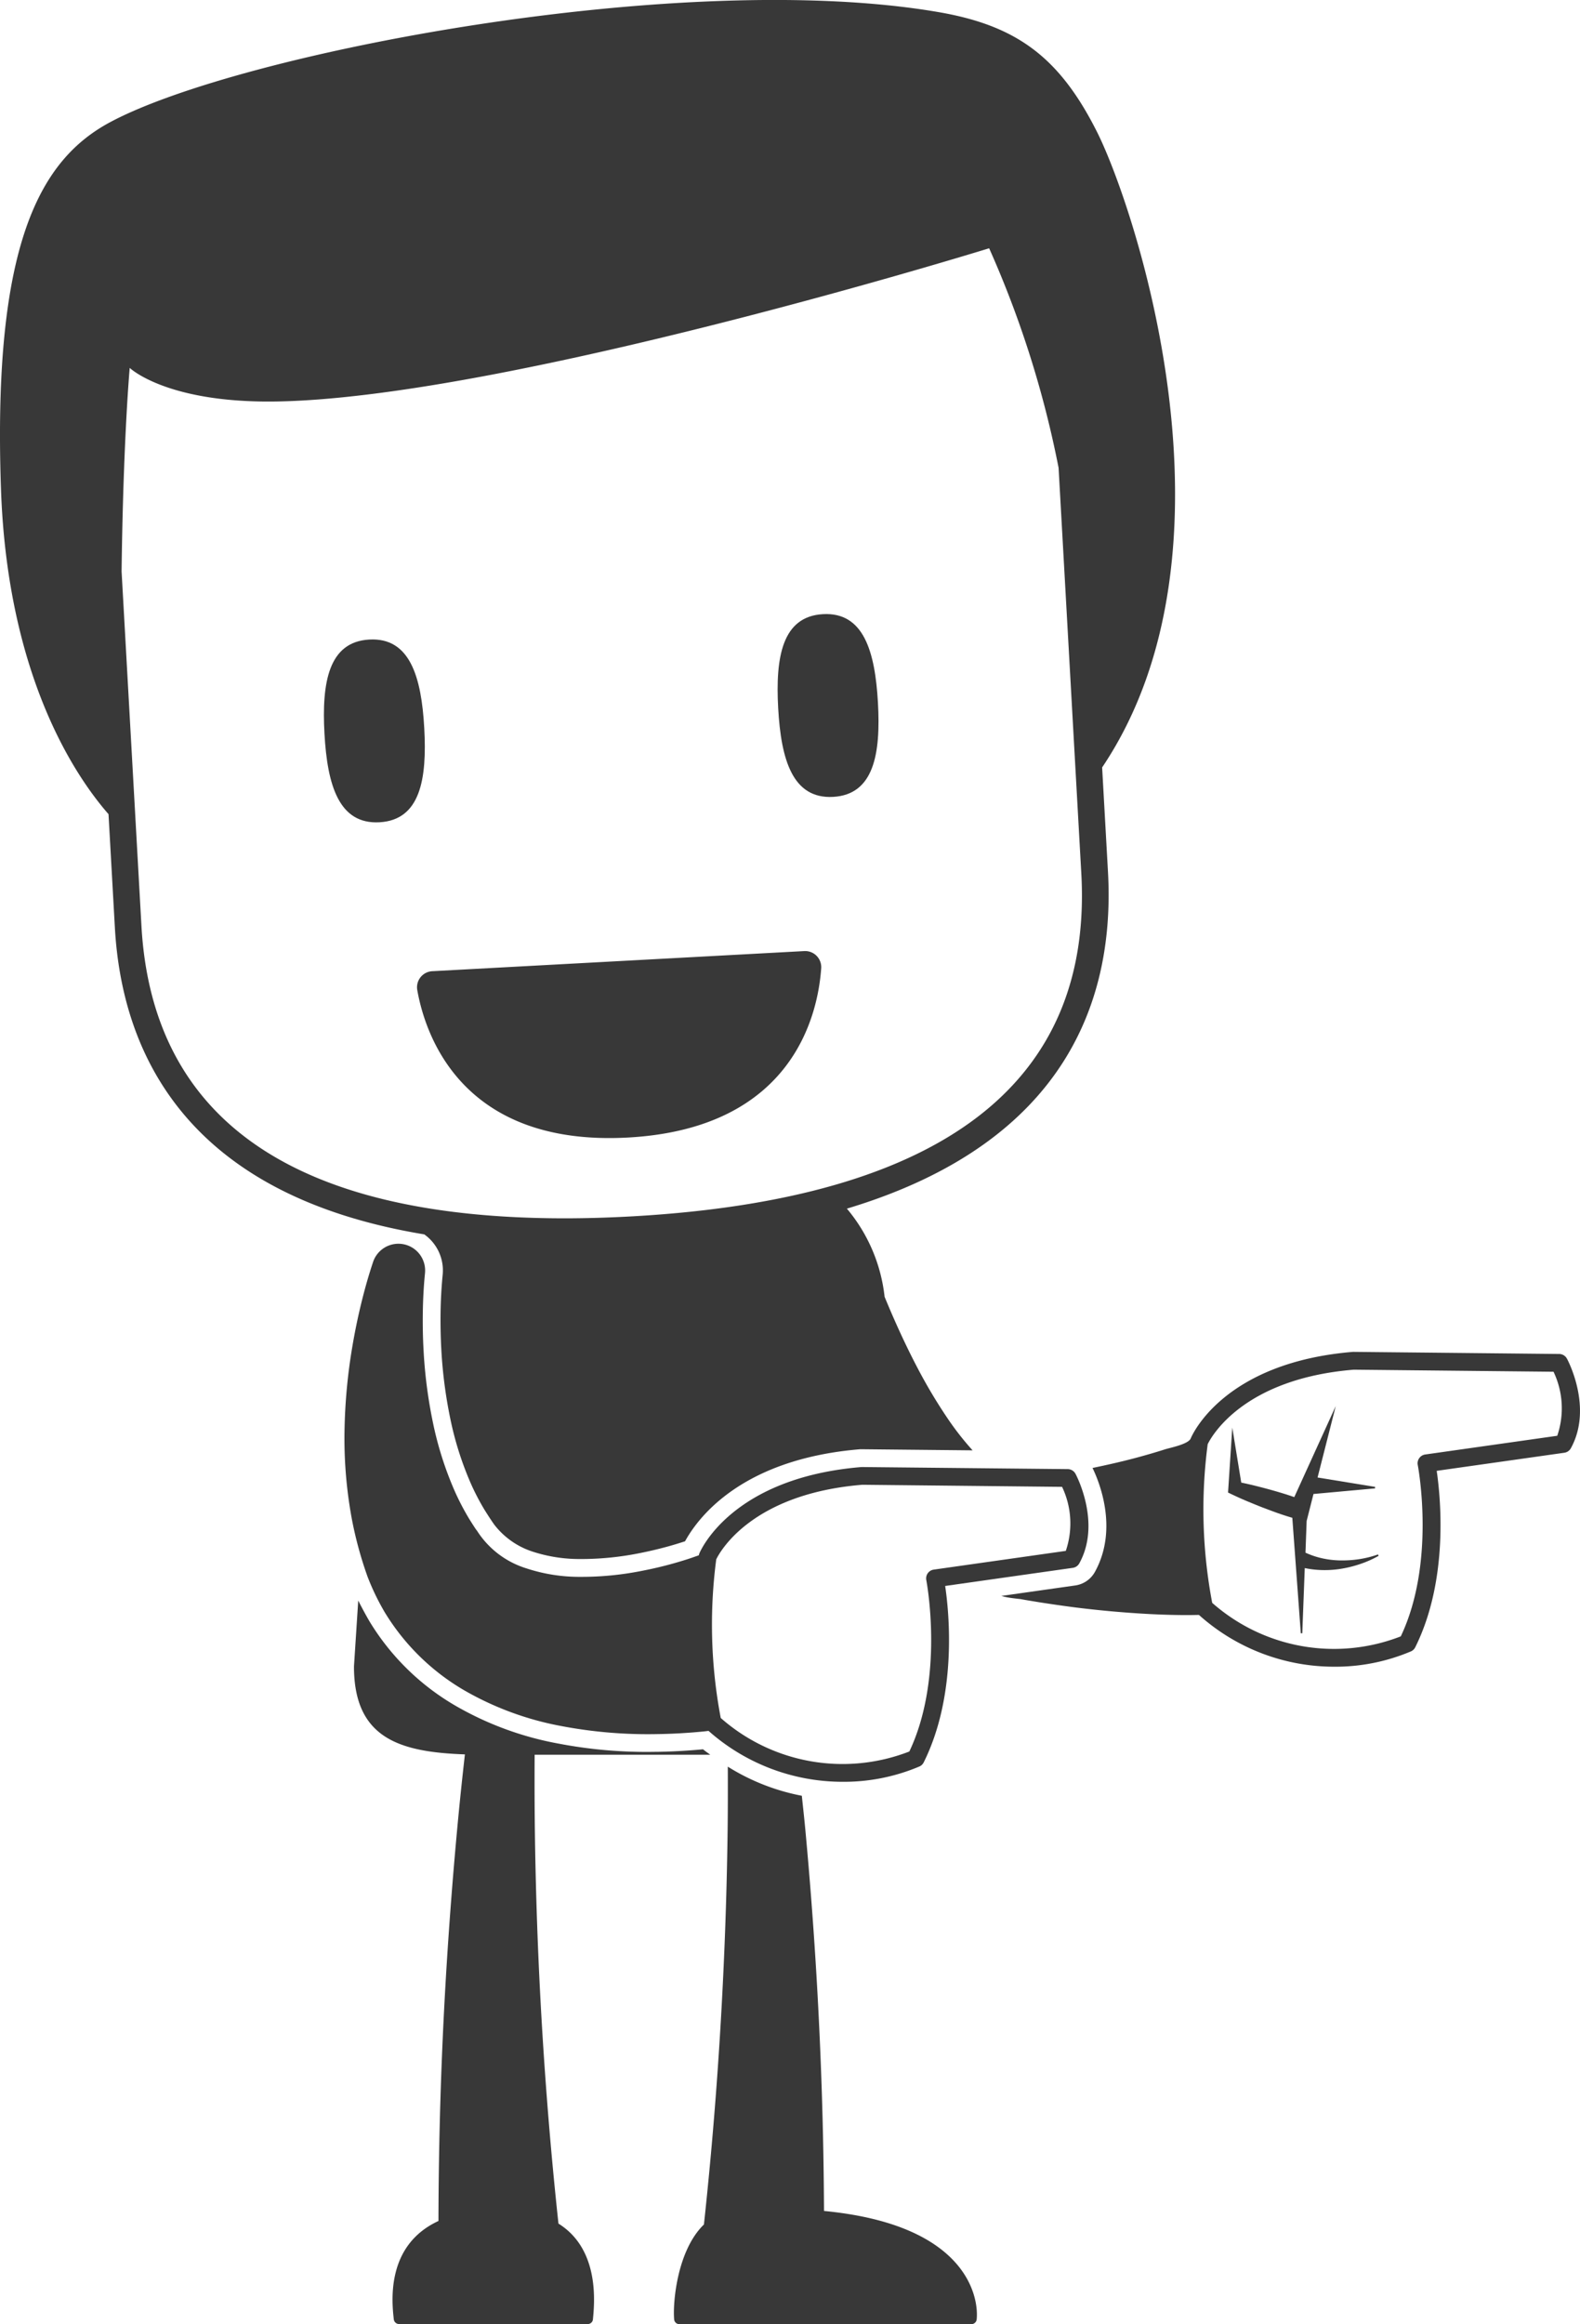
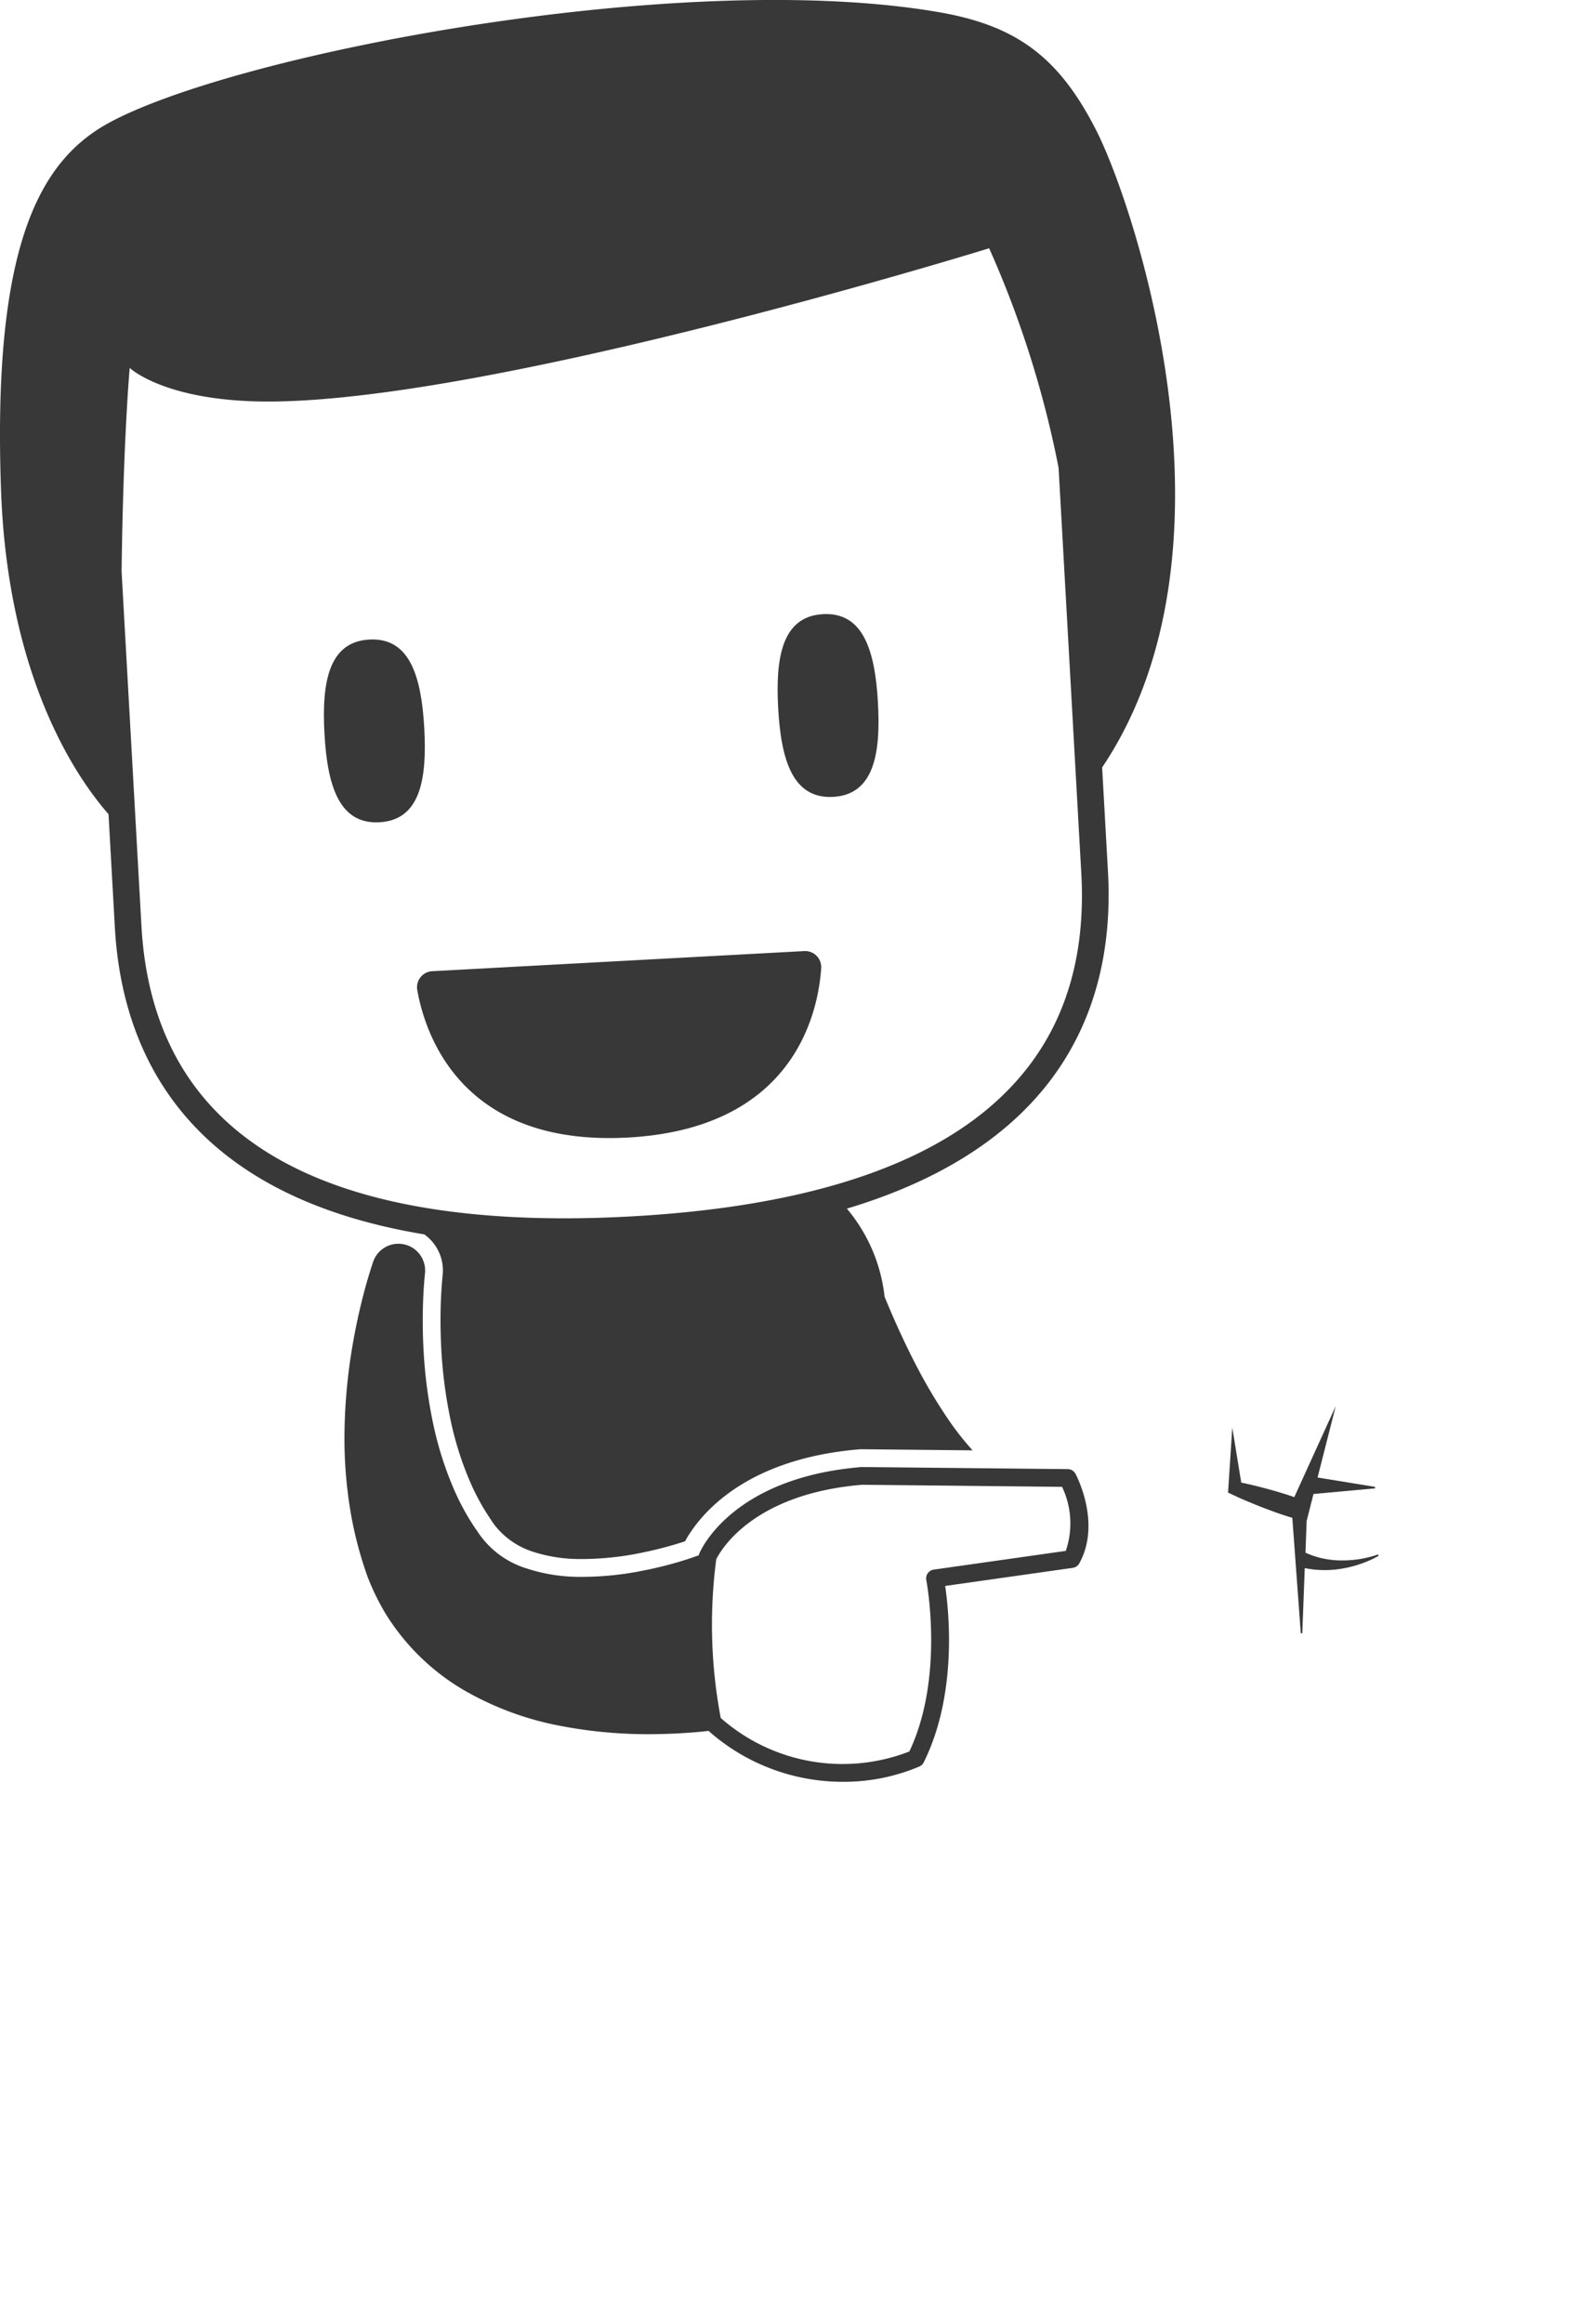
<svg xmlns="http://www.w3.org/2000/svg" id="Groupe_2612" data-name="Groupe 2612" width="116.794" height="171.699" viewBox="0 0 116.794 171.699">
  <path id="Tracé_24723" data-name="Tracé 24723" d="M57.651,524.041a32.6,32.6,0,0,1-.554-6.6,41.156,41.156,0,0,1,.6-6.337q.265-1.547.635-3.064c.252-1.024.517-1.983.874-3.052a1.975,1.975,0,0,1,3.84.814l-.01.115c-.083.843-.136,1.819-.15,2.739s0,1.864.051,2.788a35.229,35.229,0,0,0,.7,5.425,25.3,25.3,0,0,0,1.569,4.956A18.42,18.42,0,0,0,66.337,524c.174.277.349.553.533.824-.016-.031-.029-.061-.044-.09a6.654,6.654,0,0,0,3.7,2.878,12.514,12.514,0,0,0,4,.632,22.816,22.816,0,0,0,4.638-.46c.791-.154,1.586-.343,2.366-.566.389-.111.776-.229,1.15-.354l.545-.191.066-.026a.622.622,0,0,1,.031-.124c.095-.228,2.416-5.61,12-6.392l15.238.154a.659.659,0,0,1,.572.348c.079.147,1.917,3.652.281,6.613a.654.654,0,0,1-.482.333l-9.434,1.338c.3,2.017.889,8.056-1.583,13.027a.654.654,0,0,1-.3.3,14.3,14.3,0,0,1-5.732,1.141,14.943,14.943,0,0,1-9.877-3.762c-.1.012-.2.027-.3.037-1.153.114-2.3.184-3.466.2a34.2,34.2,0,0,1-7.11-.592A22.613,22.613,0,0,1,65.9,536.6a16.738,16.738,0,0,1-5.827-5.733,17.762,17.762,0,0,1-1.273-2.634A28.659,28.659,0,0,1,57.651,524.041ZM84.907,538.67a13.623,13.623,0,0,0,13.942,2.476c2.617-5.514,1.267-12.588,1.254-12.66a.655.655,0,0,1,.552-.777l9.759-1.383a6.277,6.277,0,0,0-.275-4.731l-14.764-.154c-8.136.667-10.5,4.892-10.8,5.508A36.943,36.943,0,0,0,84.907,538.67Z" transform="translate(-31.63 -411.753)" fill="#383838" />
-   <path id="Tracé_24724" data-name="Tracé 24724" d="M99.879,575.753q-.978-9.093-1.417-18.278-.252-5.312-.325-10.64c-.024-1.9-.031-3.814-.018-5.721H111.1c-.178-.132-.36-.255-.534-.4-1.113.105-2.234.168-3.339.186-.219,0-.434.006-.652.006a34.566,34.566,0,0,1-6.733-.621,23.684,23.684,0,0,1-7.647-2.832,17.993,17.993,0,0,1-6.284-6.19c-.293-.505-.57-1.016-.832-1.539l-.315,4.866c0,5.313,3.377,6.329,8.2,6.5-.208,1.835-.4,3.665-.57,5.507q-.5,5.4-.827,10.826-.54,9.042-.558,18.137c-3.869,1.787-3.457,5.9-3.3,7.282a.4.4,0,0,0,.387.333H102.05a.383.383,0,0,0,.376-.335C102.541,581.646,102.949,577.66,99.879,575.753Z" transform="translate(-58.598 -411.483)" fill="#383838" />
  <path id="Tracé_24725" data-name="Tracé 24725" d="M82.131,503.887c-17.725-2.926-22.359-13.541-22.871-22.67l-.469-8.373c-2.371-2.706-7.463-10.082-7.949-24-.637-18.2,2.933-24.387,8.1-27.138,9.563-5.1,42.244-11.365,61.187-8.118,5.8.994,8.955,3.339,11.729,8.849,2.737,5.437,11.278,30.743.381,46.954l.432,7.714c.511,9.168-2.882,19.951-19.3,24.88a12.165,12.165,0,0,1,2.787,6.511c.73,1.773,1.526,3.522,2.394,5.182a38.379,38.379,0,0,0,2.423,4.037,21.2,21.2,0,0,0,1.689,2.127l-8.241-.083-.061,0c-8.991.737-12.111,5.267-12.954,6.8-.355.116-.722.23-1.093.335-.737.209-1.5.39-2.259.541a21.962,21.962,0,0,1-4.156.435h-.215a11.158,11.158,0,0,1-3.58-.558,5.861,5.861,0,0,1-2.78-1.956c-.258-.348-.727-1.1-.727-1.1a17.276,17.276,0,0,1-1.051-2.025,23.942,23.942,0,0,1-1.486-4.7,34.287,34.287,0,0,1-.674-5.219c-.047-.9-.063-1.81-.05-2.7s.066-1.818.144-2.634l.011-.113A3.261,3.261,0,0,0,82.131,503.887ZM92.5,502.7c1.627,0,3.337-.051,5.086-.15,22.839-1.3,33.981-9.828,33.113-25.338l-1.679-29.954a75.2,75.2,0,0,0-5.133-16.221s-36.187,11.2-53.022,11.322c-7.868.059-10.508-2.484-10.508-2.484s-.478,5.253-.6,15.036l1.468,26.193C62.03,495.437,72.552,502.7,92.5,502.7Z" transform="translate(-50.769 -412.696)" fill="#383838" />
-   <path id="Tracé_24726" data-name="Tracé 24726" d="M76.356,574.694q-.041-8.721-.558-17.391-.323-5.423-.827-10.825c-.077-.821-.17-1.638-.254-2.457a15.929,15.929,0,0,1-5.473-2.151c.007,1.615.006,3.23-.015,4.839q-.071,5.329-.326,10.642-.438,9.21-1.423,18.343c-1.992,1.926-2.313,5.814-2.2,7.027a.384.384,0,0,0,.376.335H87.252a.394.394,0,0,0,.387-.333C87.807,581.2,87.081,575.718,76.356,574.694Z" transform="translate(-15.445 -411.357)" fill="#383838" />
-   <path id="Tracé_24727" data-name="Tracé 24727" d="M63.237,518.661a.656.656,0,0,1-.483.333l-9.433,1.336c.294,2.019.888,8.058-1.584,13.029a.654.654,0,0,1-.3.3A14.306,14.306,0,0,1,45.7,534.8a14.969,14.969,0,0,1-9.956-3.826c-.284.006-.572.012-.852.012-.957,0-1.894-.029-2.825-.077-1.858-.1-3.683-.265-5.489-.491q-1.352-.176-2.69-.387c-.429-.072-.921-.148-1.325-.225-.3-.035-.735-.077-1.085-.15-.118-.022-.227-.058-.343-.083l5.472-.776a1.977,1.977,0,0,0,1.448-1c1.779-3.223.269-6.768-.177-7.679,1.062-.221,2.116-.458,3.144-.731.753-.2,1.493-.414,2.21-.643.4-.126,1.734-.381,1.906-.809.095-.229,2.416-5.608,12-6.394l15.238.156a.654.654,0,0,1,.572.348C63.035,512.194,64.872,515.7,63.237,518.661Zm-1.281-5.652-14.764-.152c-8.136.667-10.5,4.891-10.8,5.505a36.943,36.943,0,0,0,.333,11.721,13.61,13.61,0,0,0,13.941,2.475c2.617-5.511,1.268-12.584,1.254-12.658a.657.657,0,0,1,.552-.777l9.759-1.383A6.283,6.283,0,0,0,61.956,513.009Z" transform="translate(52.881 -411.671)" fill="#383838" />
  <path id="Tracé_24728" data-name="Tracé 24728" d="M45.532,526.819a8.37,8.37,0,0,1-1.435.087,6.661,6.661,0,0,1-1.394-.184,5.986,5.986,0,0,1-1.111-.388l.087-2.345.153-.6L42.184,522l4.551-.415,0-.112-4.249-.691,1.344-5.28-3.066,6.729c-.19-.069-.38-.13-.571-.193-.4-.124-.8-.244-1.2-.354s-.805-.215-1.21-.315c-.31-.076-.624-.146-.939-.211l-.663-4.066-.294,4.517-.019.284.369.176c.381.18.762.35,1.147.509s.773.319,1.162.466.778.294,1.173.43c.3.1.6.2.9.284l.627,8.532h.11l.183-4.818a6.872,6.872,0,0,0,1.03.137,7.5,7.5,0,0,0,1.561-.069,8.659,8.659,0,0,0,1.487-.36A7.774,7.774,0,0,0,47,526.567l-.049-.1A7.682,7.682,0,0,1,45.532,526.819Z" transform="translate(54.909 -411.63)" fill="#383838" />
  <path id="Tracé_24729" data-name="Tracé 24729" d="M76.567,471.1c3-.17,3.522-3.157,3.309-6.956s-1.061-6.711-4.065-6.543-3.522,3.157-3.309,6.955S73.565,471.267,76.567,471.1Z" transform="translate(-14.978 -412.23)" fill="#383838" />
  <path id="Tracé_24730" data-name="Tracé 24730" d="M113.072,466c-.212-3.8-1.064-6.71-4.064-6.542s-3.524,3.157-3.312,6.956,1.064,6.711,4.068,6.543S113.285,469.8,113.072,466Z" transform="translate(-81.711 -412.211)" fill="#383838" />
  <path id="Tracé_24731" data-name="Tracé 24731" d="M92.239,496.012c12.3-.667,14.073-9.207,14.3-12.533a1.191,1.191,0,0,0-1.294-1.24l-27.418,1.482a1.191,1.191,0,0,0-1.152,1.375C77.251,488.379,79.937,496.677,92.239,496.012Z" transform="translate(-45.834 -411.975)" fill="#383838" />
</svg>